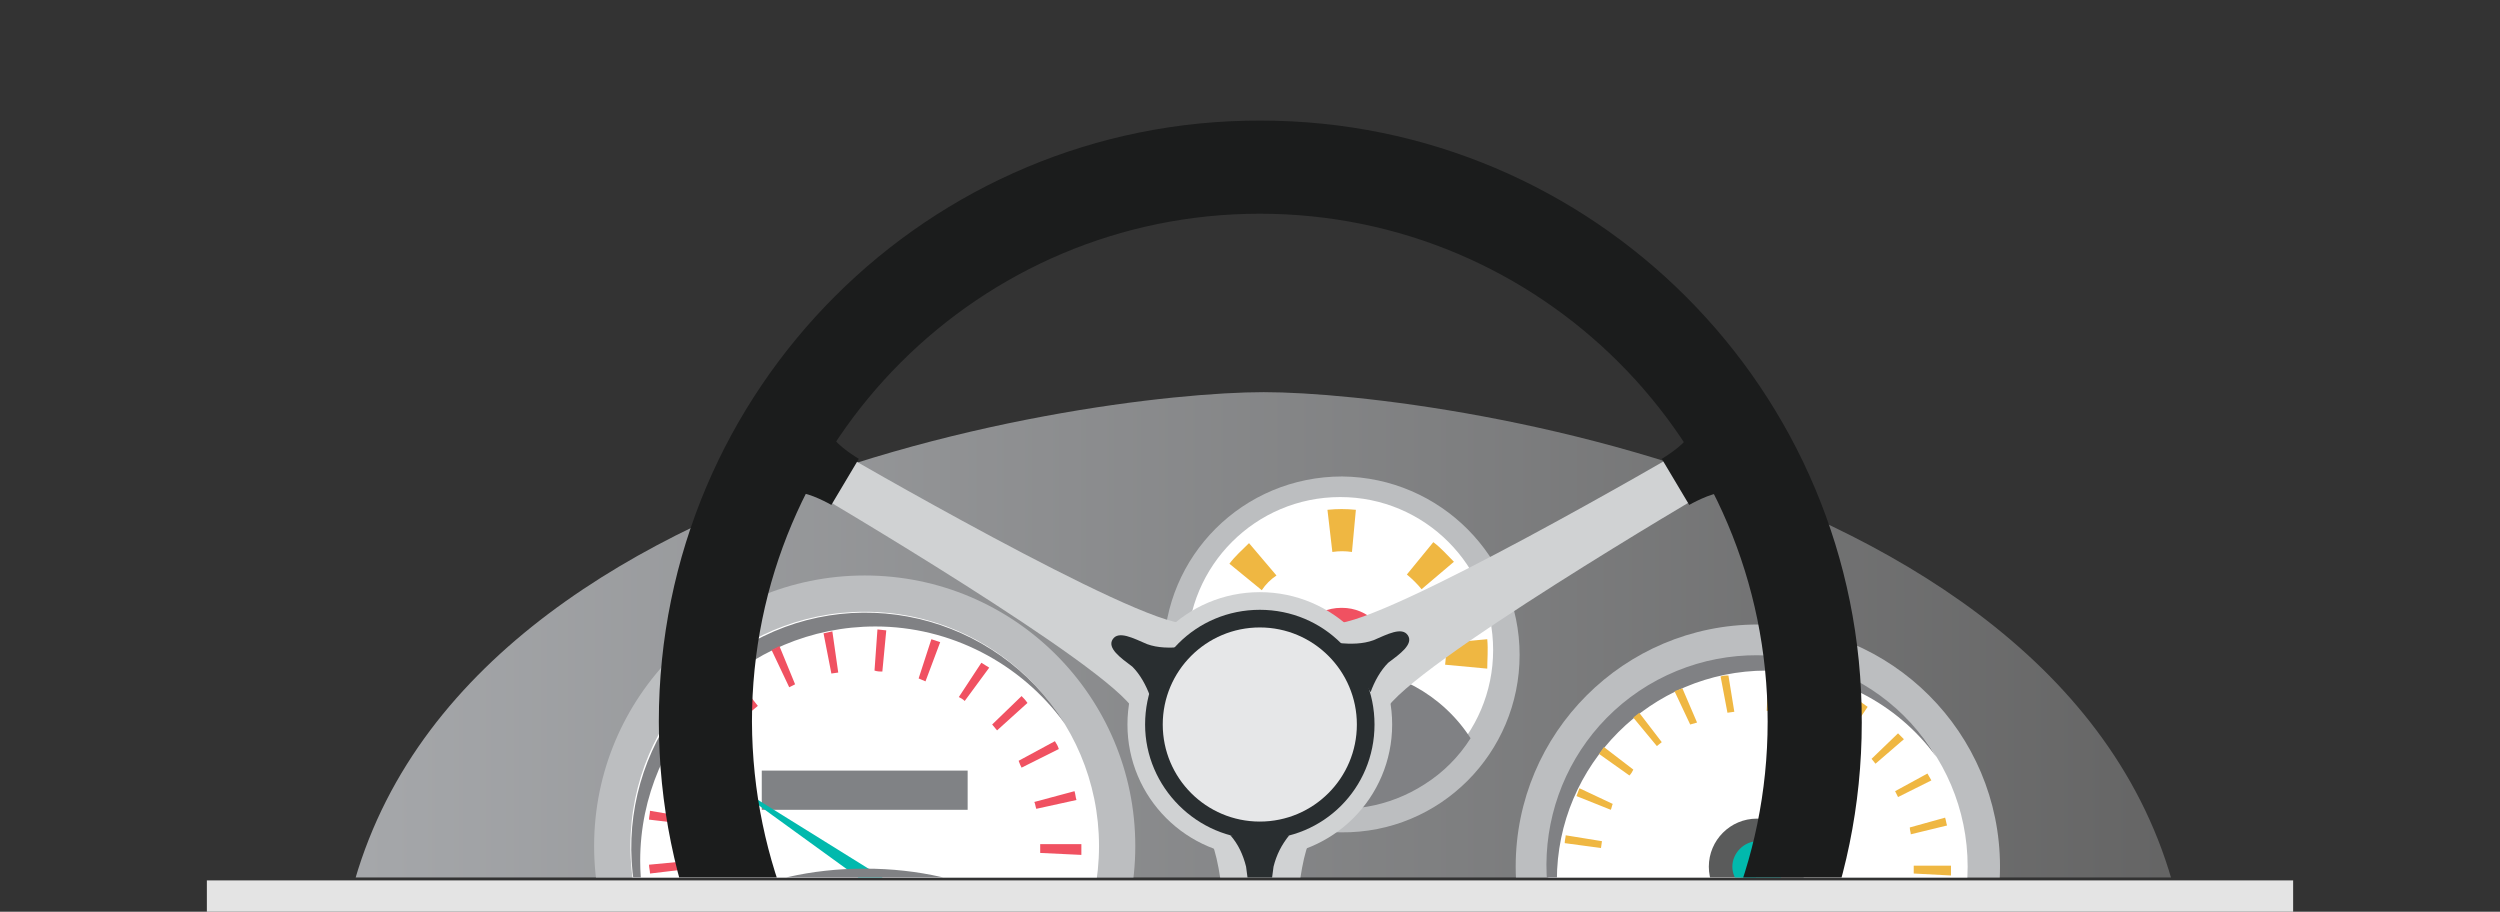
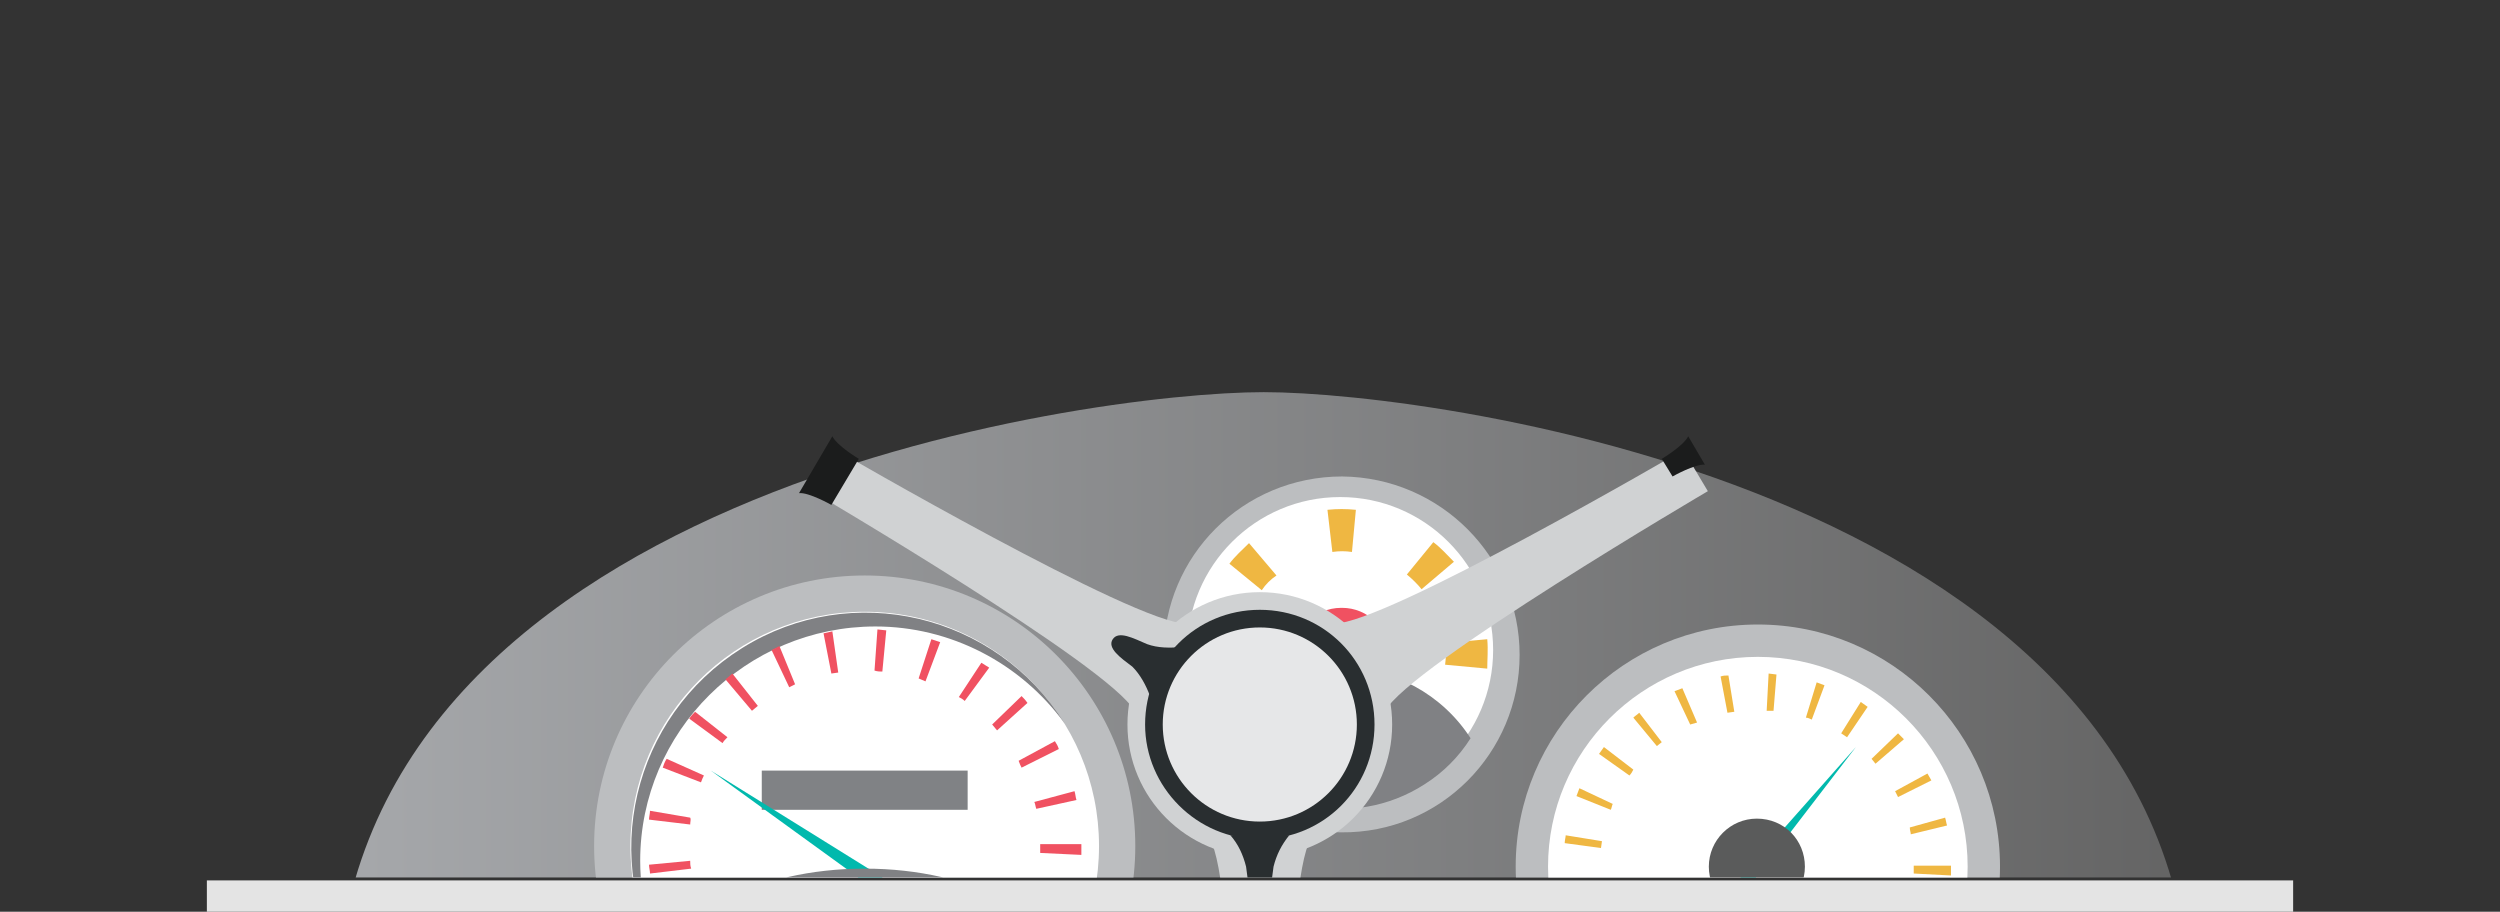
<svg xmlns="http://www.w3.org/2000/svg" xmlns:xlink="http://www.w3.org/1999/xlink" version="1.1" id="Capa_1" x="0px" y="0px" viewBox="0 0 255 93" style="enable-background:new 0 0 255 93;" xml:space="preserve">
  <rect x="0" y="0" width="255" height="93" fill="#333333" stroke="none" />
  <style type="text/css">
	.st0{clip-path:url(#SVGID_2_);}
	.st1{fill:url(#SVGID_3_);}
	.st2{fill:#BCBEC0;}
	.st3{fill:#FFFFFF;}
	.st4{fill:#808184;}
	.st5{fill:#F05161;}
	.st6{fill:#808285;}
	.st7{fill:#01B9AD;}
	.st8{fill:#EFB742;}
	.st9{fill:#5A5B5B;}
	.st10{fill:#D0D2D3;}
	.st11{fill:#1B1C1C;}
	.st12{fill:#292E30;}
	.st13{fill:#E6E7E8;}
	.st14{fill:#E4E4E4;}
</style>
  <title>Sin título-1</title>
  <g>
    <defs>
      <rect id="SVGID_1_" x="11.6" y="10.9" width="235.1" height="78.6" />
    </defs>
    <clipPath id="SVGID_2_">
      <use xlink:href="#SVGID_1_" style="overflow:visible;" />
    </clipPath>
    <g class="st0">
      <linearGradient id="SVGID_3_" gradientUnits="userSpaceOnUse" x1="34.29" y1="98.12" x2="223.47" y2="98.12">
        <stop offset="0" style="stop-color:#A6A8AB" />
        <stop offset="1" style="stop-color:#646464" />
      </linearGradient>
      <path class="st1" d="M128.9,40c-18,0-94.6,10.4-94.6,63.6v1.2c0.1,28.4,23.1,51.3,51.4,51.4h86.3c28.4-0.1,51.3-23.1,51.4-51.4    v-1.2C223.5,50.5,146.9,40,128.9,40z" />
      <circle class="st2" cx="88.2" cy="86.3" r="27.6" />
      <circle class="st3" cx="88.2" cy="86.3" r="23.9" />
      <path class="st4" d="M65.3,87.8c0-13.2,10.8-23.9,24-23.9c7.6,0,14.8,3.7,19.3,9.9c-7-11.2-21.7-14.7-32.9-7.7    C64.5,73.1,61,87.8,68,99.1c0.3,0.5,0.6,0.9,0.9,1.4C66.6,96.6,65.3,92.3,65.3,87.8z" />
      <path class="st5" d="M67.6,94.5c-0.1-0.3-0.2-0.6-0.3-0.9l4-1.4c0.1,0.2,0.2,0.5,0.3,0.7L67.6,94.5z M109.4,92.7l-4-1.2    c0.1-0.2,0.1-0.5,0.2-0.7l4.1,1C109.6,92.1,109.5,92.4,109.4,92.7z M66.3,89.1c0-0.3-0.1-0.6-0.1-0.9l4.2-0.4c0,0.3,0,0.5,0.1,0.8    L66.3,89.1z M110.3,87.2l-4.2-0.2c0-0.3,0-0.5,0-0.8v-0.1h4.2v0.1C110.3,86.6,110.3,86.9,110.3,87.2z M70.4,84.1l-4.2-0.5    c0-0.3,0.1-0.6,0.1-0.9l4.1,0.7C70.5,83.6,70.4,83.8,70.4,84.1z M105.7,82.5c-0.1-0.3-0.1-0.5-0.2-0.7l4.1-1.1    c0.1,0.3,0.1,0.6,0.2,0.9L105.7,82.5z M71.5,79.8l-3.9-1.5c0.1-0.3,0.2-0.6,0.4-0.9l3.8,1.7C71.7,79.3,71.6,79.5,71.5,79.8z     M104.2,78.3c-0.1-0.2-0.2-0.4-0.3-0.7l3.7-2c0.2,0.3,0.3,0.5,0.4,0.8L104.2,78.3z M73.7,75.8l-3.4-2.5c0.2-0.3,0.4-0.5,0.6-0.7    l3.3,2.6C74,75.4,73.8,75.6,73.7,75.8z M101.7,74.5l-0.5-0.6l3-2.9c0.2,0.2,0.4,0.4,0.6,0.7L101.7,74.5z M76.7,72.5l-2.7-3.2    l0.7-0.6l2.6,3.3L76.7,72.5z M98.4,71.5c-0.2-0.2-0.4-0.3-0.6-0.4l2.3-3.5c0.3,0.2,0.5,0.3,0.8,0.5L98.4,71.5z M80.5,70.1    l-1.8-3.8l0.8-0.4l1.6,3.9L80.5,70.1z M94.4,69.5l-0.7-0.3l1.3-4c0.3,0.1,0.6,0.2,0.9,0.3L94.4,69.5z M84.8,68.7L84,64.6l0.9-0.2    l0.6,4.2L84.8,68.7z M90,68.5c-0.2,0-0.5,0-0.8-0.1l0.3-4.2l0.9,0.1L90,68.5z" />
      <rect x="77.7" y="78.6" class="st6" width="21" height="4" />
      <polygon class="st7" points="104.5,98.5 103,100.7 72.5,78.6   " />
      <ellipse class="st4" cx="88.2" cy="99.4" rx="20" ry="10.8" />
      <circle class="st2" cx="179.3" cy="88.4" r="24.7" />
      <path class="st3" d="M200.7,88.4c0,11.8-9.6,21.4-21.4,21.4c-11.8,0-21.4-9.6-21.4-21.4c0-11.8,9.6-21.4,21.4-21.4    C191.1,67,200.7,76.6,200.7,88.4C200.7,88.4,200.7,88.4,200.7,88.4z" />
-       <path class="st4" d="M158.8,89.8c0-11.8,9.6-21.4,21.4-21.4c6.9,0,13.3,3.3,17.3,8.8c-6.1-10.1-19.2-13.4-29.4-7.3    c-10.1,6.1-13.4,19.2-7.3,29.4c0.3,0.6,0.7,1.1,1.1,1.7C159.9,97.6,158.8,93.8,158.8,89.8z" />
      <path class="st8" d="M160.8,95.8c-0.1-0.3-0.2-0.5-0.3-0.8l3.5-1.3c0.1,0.2,0.2,0.4,0.2,0.6L160.8,95.8z M198.2,94.2l-3.6-1.1    c0.1-0.2,0.1-0.4,0.2-0.6l3.6,0.9C198.3,93.6,198.3,93.9,198.2,94.2L198.2,94.2z M159.6,91c0-0.3-0.1-0.6-0.1-0.8l3.8-0.3    c0,0.2,0,0.4,0.1,0.7L159.6,91z M199,89.3l-3.8-0.2c0-0.2,0-0.4,0-0.7v-0.1h3.8v0.1C199,88.7,199,89,199,89.3z M163.3,86.5    l-3.7-0.5c0-0.3,0.1-0.6,0.1-0.8l3.7,0.6L163.3,86.5z M194.9,85.1c0-0.2-0.1-0.4-0.1-0.7l3.6-1c0.1,0.3,0.1,0.5,0.2,0.8    L194.9,85.1z M164.3,82.6l-3.5-1.4c0.1-0.3,0.2-0.5,0.3-0.8l3.4,1.6C164.4,82.2,164.4,82.4,164.3,82.6L164.3,82.6z M193.6,81.3    c-0.1-0.2-0.2-0.4-0.3-0.6l3.3-1.8c0.1,0.2,0.3,0.5,0.4,0.7L193.6,81.3z M166.2,79.1l-3.1-2.2l0.5-0.7l3,2.3    C166.5,78.7,166.4,78.9,166.2,79.1z M191.3,77.9l-0.4-0.5l2.7-2.6c0.2,0.2,0.4,0.4,0.6,0.6L191.3,77.9z M169,76.1l-2.4-2.9    c0.2-0.2,0.4-0.3,0.6-0.5l2.3,3L169,76.1z M188.4,75.2l-0.6-0.4l2-3.2l0.7,0.5L188.4,75.2z M172.4,73.9l-1.6-3.4l0.8-0.3l1.5,3.5    L172.4,73.9z M184.8,73.4c-0.2-0.1-0.4-0.2-0.6-0.2l1.1-3.6l0.8,0.3L184.8,73.4z M176.2,72.7l-0.7-3.7c0.3-0.1,0.5-0.1,0.8-0.1    l0.6,3.7L176.2,72.7z M180.9,72.5h-0.7l0.2-3.8l0.8,0.1L180.9,72.5z" />
      <polygon class="st7" points="168.8,102.9 167,101.4 189.3,76.2   " />
      <ellipse class="st4" cx="179.3" cy="100.2" rx="17.9" ry="9.7" />
      <path class="st9" d="M184.1,88.4c0,2.7-2.2,4.9-4.9,4.9c-2.7,0-4.9-2.2-4.9-4.9c0-2.7,2.2-4.9,4.9-4.9c0,0,0,0,0,0    C182,83.5,184.1,85.7,184.1,88.4C184.1,88.4,184.1,88.4,184.1,88.4z" />
-       <path class="st7" d="M181.9,88.4c0,1.4-1.2,2.6-2.6,2.6c-1.4,0-2.6-1.2-2.6-2.6c0-1.4,1.2-2.6,2.6-2.6c0,0,0,0,0,0    C180.7,85.8,181.9,86.9,181.9,88.4z" />
      <path class="st2" d="M155,66.8c0,10-8.1,18.2-18.2,18.1c-10,0-18.1-8.1-18.1-18.2c0-10,8.1-18.1,18.2-18.1l0,0    C146.9,48.7,155,56.8,155,66.8z" />
      <circle class="st3" cx="136.7" cy="66.3" r="15.6" />
      <path class="st8" d="M138.3,81.6L138.3,81.6c-1,0.1-1.9,0.1-2.9,0l0.4-4.3c0.7,0.1,1.4,0.1,2.1,0L138.3,81.6z M146.3,78.3    l-2.8-3.3c0.5-0.5,1-1,1.5-1.5l3.3,2.7C147.7,77,147,77.7,146.3,78.3L146.3,78.3z M127.5,78.3c-0.8-0.6-1.4-1.3-2.1-2l3.3-2.8    c0.4,0.5,0.9,1,1.4,1.4L127.5,78.3z M151.7,68.2l-4.3-0.4c0.1-0.7,0.1-1.4,0-2.1v-0.1l4.3-0.4l0,0    C151.8,66.3,151.7,67.3,151.7,68.2L151.7,68.2z M122.1,68.2L122.1,68.2c-0.1-1-0.1-1.9,0-2.9l4.3,0.4c-0.1,0.7-0.1,1.3,0,2    L122.1,68.2z M145,60.1c-0.4-0.5-0.9-1-1.5-1.5l2.7-3.3c0.8,0.6,1.4,1.3,2.1,2L145,60.1z M128.7,60.2l-3.3-2.7    c0.6-0.8,1.3-1.4,2-2.1l2.8,3.3C129.6,59.1,129.1,59.6,128.7,60.2L128.7,60.2z M137.9,56.3c-0.7-0.1-1.3-0.1-2,0l-0.5-4.3l0,0    c1-0.1,1.9-0.1,2.9,0L137.9,56.3z" />
      <path class="st4" d="M136.8,68.1c-5.3,0-10.3,2.7-13.1,7.2c4.6,7.3,14.3,9.4,21.6,4.7c1.9-1.2,3.5-2.8,4.7-4.7    C147.1,70.8,142.1,68.1,136.8,68.1z" />
      <path class="st5" d="M141.7,66.8c0,2.7-2.1,4.9-4.8,4.9c-2.7,0-4.9-2.1-4.9-4.8s2.1-4.9,4.8-4.9c0,0,0,0,0.1,0    C139.5,62,141.7,64.1,141.7,66.8z" />
      <path class="st10" d="M133.7,85.6c-2.7,4.3-2.7,39.7-2.7,39.7h-4.9c0,0,0-35.4-2.7-39.7L133.7,85.6z" />
      <path class="st10" d="M121,63.6c-5.1,0.1-35.7-17.7-35.7-17.7l-2.5,4.2c0,0,30.5,17.9,32.9,22.4" />
      <path class="st11" d="M87.6,46.8c0,0-2.2-1.3-2.7-2.3l-1.7,2.9l-1.7,2.9c1-0.1,3.3,1.2,3.3,1.2L87.6,46.8z" />
      <path class="st10" d="M136.1,63.6c5.1,0.1,35.6-17.7,35.6-17.7l2.5,4.2c0,0-30.5,17.9-32.9,22.4" />
-       <path class="st11" d="M169.5,46.8c0,0,2.2-1.3,2.7-2.3l1.7,2.9l1.7,2.9c-1-0.1-3.3,1.2-3.3,1.2L169.5,46.8z" />
+       <path class="st11" d="M169.5,46.8c0,0,2.2-1.3,2.7-2.3l1.7,2.9c-1-0.1-3.3,1.2-3.3,1.2L169.5,46.8z" />
      <circle class="st10" cx="128.5" cy="73.9" r="13.5" />
-       <path class="st11" d="M67.2,73.6c0-33.9,27.5-61.4,61.4-61.3c33.9,0,61.4,27.5,61.3,61.4c0,33.9-27.5,61.3-61.4,61.3    C94.6,135,67.2,107.5,67.2,73.6C67.2,73.6,67.2,73.6,67.2,73.6z M128.5,125.4c28.6,0,51.8-23.2,51.8-51.8s-23.2-51.8-51.8-51.8    c-28.6,0-51.8,23.2-51.8,51.8v0C76.8,102.2,99.9,125.4,128.5,125.4z" />
      <path class="st12" d="M116.8,73.9c0-6.5,5.2-11.7,11.7-11.7c6.5,0,11.7,5.2,11.7,11.7s-5.2,11.7-11.7,11.7c0,0,0,0,0,0    C122.1,85.6,116.8,80.3,116.8,73.9C116.8,73.9,116.8,73.9,116.8,73.9z" />
      <circle class="st13" cx="128.5" cy="73.9" r="9.9" />
      <path class="st12" d="M125.5,85.2c0.8,0.9,1.3,2,1.6,3.2c0.2,1.5,0.3,3.2,1.4,3.2s1.2-1.7,1.4-3.2c0.3-1.2,0.8-2.2,1.6-3.2" />
-       <path class="st12" d="M139.8,70.6c0.4-1.1,1-2.2,1.8-3c1.2-0.9,2.6-1.9,2-2.8s-2.1-0.1-3.5,0.5c-1.1,0.4-2.3,0.4-3.5,0.3" />
      <path class="st12" d="M117.3,71c-0.4-1.1-1-2.2-1.8-3c-1.2-0.9-2.6-1.9-2-2.8s2.1-0.1,3.5,0.5c1.1,0.4,2.3,0.4,3.5,0.3" />
    </g>
  </g>
  <rect x="21.1" y="89.8" class="st14" width="212.8" height="3.2" />
</svg>